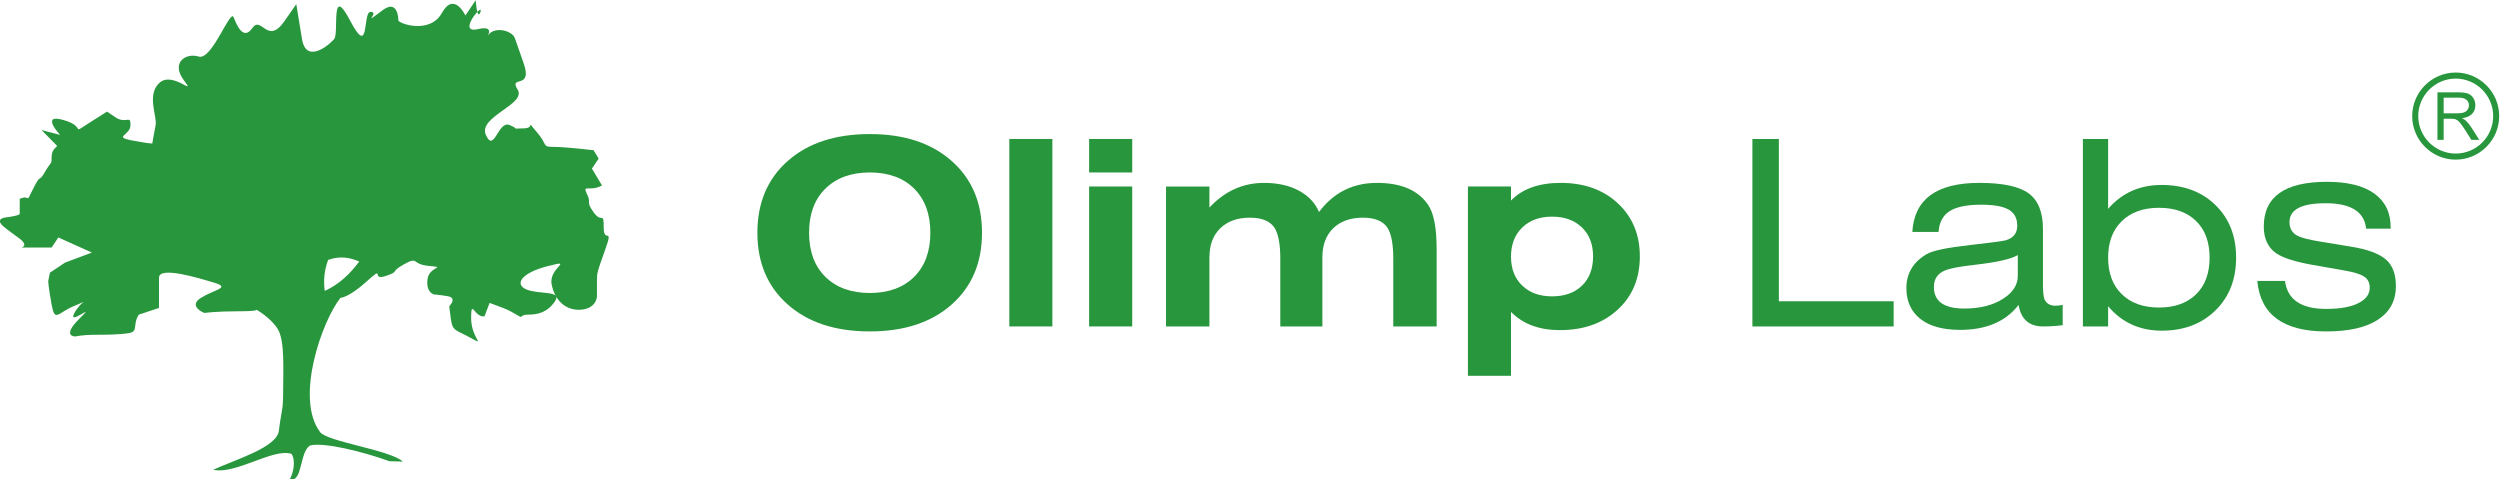
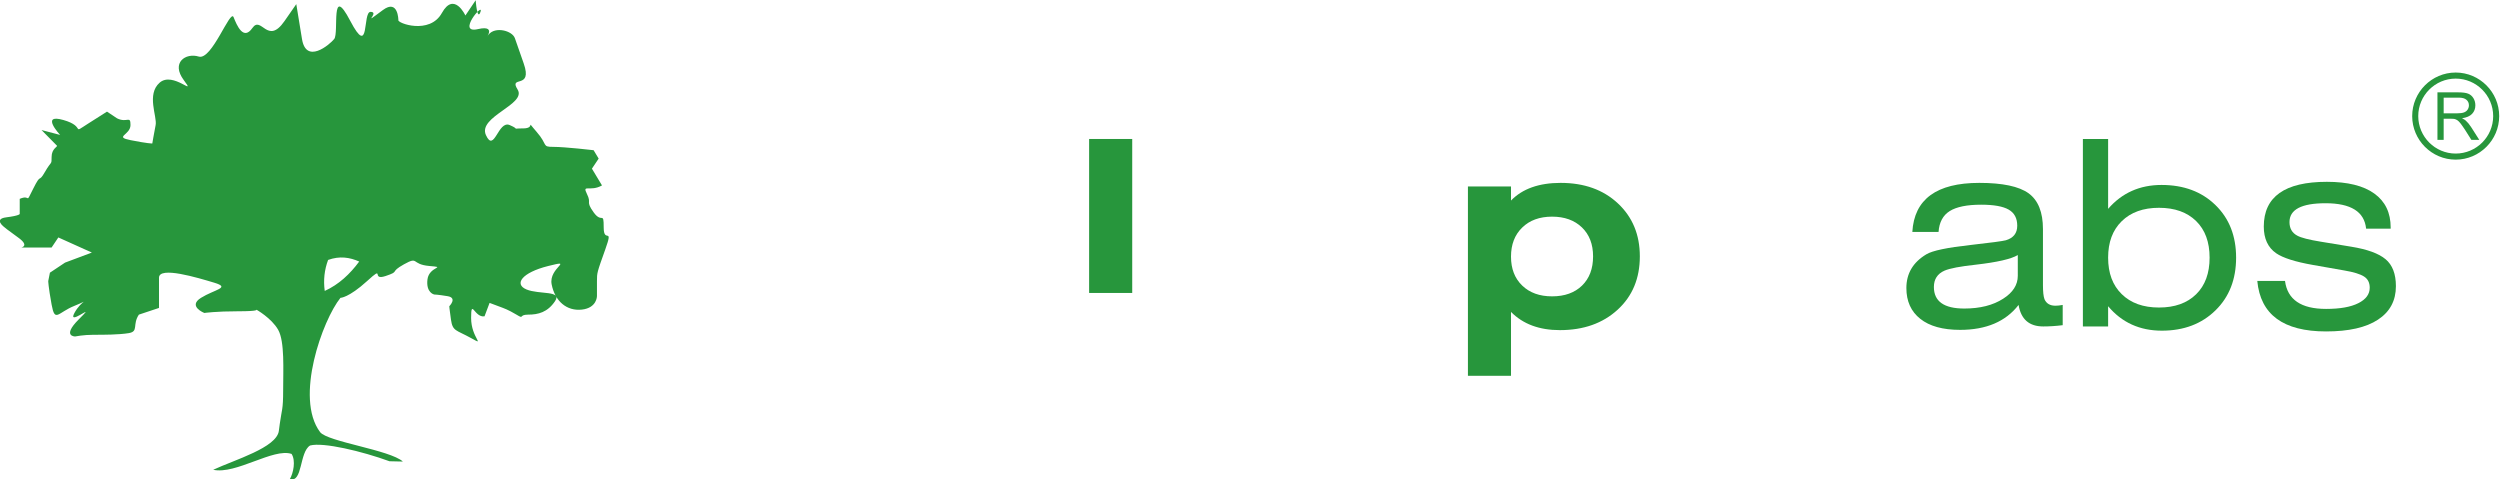
<svg xmlns="http://www.w3.org/2000/svg" width="298.84" height="57.294" version="1.1" viewBox="0 0 298.839 57.294" xml:space="preserve">
  <defs>
    <clipPath id="clipPath850">
      <path d="m0 142h330.56v-142h-330.56z" />
    </clipPath>
  </defs>
  <g transform="matrix(1.333 0 0 -1.333 -71.434 118.33)">
    <g clip-path="url(#clipPath850)">
      <g transform="translate(268.44 63.107)">
        <path d="m0 0c0-1.297-0.535-2.299-1.607-3.002-1.067-0.705-2.623-1.057-4.655-1.057-3.832 0-5.886 1.508-6.168 4.53h2.485c0.218-1.676 1.445-2.51 3.683-2.51 1.252 0 2.215 0.17 2.895 0.516 0.681 0.341 1.019 0.804 1.019 1.382 0 0.453-0.166 0.789-0.513 1.008-0.348 0.221-0.932 0.399-1.756 0.539l-2.817 0.496c-1.595 0.28-2.701 0.633-3.308 1.053-0.738 0.515-1.106 1.314-1.106 2.394 0 2.673 1.887 4.009 5.659 4.009 1.855 0 3.279-0.348 4.255-1.054 0.979-0.705 1.465-1.719 1.465-3.048v-0.097h-2.203c-0.156 1.521-1.367 2.278-3.635 2.278-2.162 0-3.236-0.565-3.236-1.689 0-0.562 0.23-0.97 0.701-1.219 0.342-0.188 1.045-0.369 2.112-0.541l2.716-0.447c1.446-0.234 2.473-0.609 3.086-1.123 0.619-0.516 0.928-1.322 0.928-2.418" fill="#27963c" />
      </g>
      <g transform="translate(273.8 74.999)">
        <path d="m0 0c-1.846 0-3.357 1.507-3.357 3.361 0 1.85 1.511 3.361 3.357 3.361 1.854 0 3.363-1.511 3.363-3.361 0-1.854-1.509-3.361-3.363-3.361m0 7.266c-2.146 0-3.9-1.757-3.9-3.905 0-2.15 1.754-3.906 3.9-3.906 2.15 0 3.902 1.756 3.902 3.906 0 2.148-1.752 3.905-3.902 3.905" fill="#27963c" />
      </g>
      <g transform="translate(273.94 78.608)">
        <path d="m0 0h-1.217v1.406h1.346c0.32 0 0.553-0.063 0.697-0.194 0.149-0.128 0.221-0.294 0.221-0.494 0-0.14-0.039-0.266-0.115-0.385-0.075-0.116-0.186-0.199-0.33-0.254-0.141-0.052-0.35-0.079-0.602-0.079m0.766-0.654c-0.077 0.071-0.192 0.141-0.34 0.213 0.408 0.056 0.709 0.186 0.906 0.394 0.197 0.207 0.293 0.461 0.293 0.765 0 0.234-0.057 0.447-0.174 0.641-0.119 0.193-0.279 0.328-0.474 0.404-0.196 0.076-0.483 0.116-0.868 0.116h-1.884v-4.258h0.558v1.892h0.658c0.145 0 0.248-8e-3 0.315-0.021 0.088-0.021 0.17-0.058 0.254-0.112 0.086-0.057 0.179-0.151 0.285-0.284 0.107-0.137 0.242-0.333 0.412-0.589l0.559-0.886h0.709l-0.739 1.159c-0.148 0.225-0.304 0.416-0.47 0.566" fill="#27963c" />
      </g>
      <g transform="translate(141.65 67.9)">
-         <path d="m0 0c0-2.686-0.906-4.832-2.725-6.439-1.814-1.608-4.261-2.411-7.336-2.411-3.085 0-5.543 0.803-7.357 2.411-1.818 1.607-2.725 3.753-2.725 6.439s0.907 4.833 2.725 6.437c1.814 1.608 4.272 2.41 7.357 2.41 3.075 0 5.522-0.802 7.336-2.41 1.819-1.604 2.725-3.751 2.725-6.437m-4.633 0c0 1.676-0.486 2.994-1.455 3.958-0.971 0.964-2.295 1.445-3.973 1.445-1.675 0-3.003-0.481-3.982-1.445-0.978-0.964-1.465-2.282-1.465-3.958 0-1.678 0.487-2.998 1.465-3.959 0.979-0.961 2.307-1.445 3.982-1.445 1.678 0 3.002 0.484 3.973 1.445 0.969 0.961 1.455 2.281 1.455 3.959" fill="#27963c" />
-       </g>
-       <path d="m147.96 59.496h-3.861v16.811h3.861z" fill="#27963c" />
-       <path d="m155.12 73.304h-3.865v3.003h3.865zm0-13.808h-3.865v12.55h3.865z" fill="#27963c" />
+         </g>
+       <path d="m155.12 73.304h-3.865v3.003h3.865m0-13.808h-3.865v12.55h3.865z" fill="#27963c" />
      <g transform="translate(182.42 59.496)">
-         <path d="m0 0h-3.891v6.074c0 1.32-0.175 2.252-0.533 2.795-0.4 0.589-1.135 0.885-2.187 0.885-1.118 0-2.006-0.315-2.66-0.944-0.647-0.629-0.977-1.5-0.977-2.619v-6.191h-3.773v6.074c0 1.32-0.175 2.252-0.533 2.795-0.404 0.589-1.133 0.885-2.193 0.885-1.114 0-2.001-0.315-2.651-0.944-0.653-0.629-0.979-1.5-0.979-2.619v-6.191h-3.891v12.55h3.891v-1.888c1.379 1.476 3.012 2.212 4.892 2.212 1.224 0 2.271-0.231 3.132-0.697 0.863-0.466 1.462-1.104 1.804-1.911 1.305 1.74 3.033 2.608 5.194 2.608 2.189 0 3.724-0.669 4.611-2.001 0.496-0.746 0.744-2.065 0.744-3.961z" fill="#27963c" />
-       </g>
+         </g>
      <g transform="translate(200.64 65.779)">
        <path d="m0 0c0-1.969-0.662-3.566-1.99-4.781-1.332-1.223-3.057-1.832-5.182-1.832-1.849 0-3.307 0.543-4.381 1.633v-5.731h-3.863v16.978h3.863v-1.26c1.026 1.057 2.51 1.584 4.449 1.584 2.112 0 3.825-0.612 5.137-1.839 1.313-1.227 1.967-2.809 1.967-4.752m-4.193 0c0 1.087-0.332 1.953-1 2.598-0.668 0.644-1.561 0.965-2.678 0.965-1.115 0-2.01-0.326-2.676-0.977-0.672-0.651-1.006-1.522-1.006-2.607 0-1.088 0.334-1.952 1.006-2.598 0.666-0.643 1.561-0.965 2.676-0.965 1.133 0 2.027 0.322 2.689 0.965 0.661 0.646 0.989 1.517 0.989 2.619" fill="#27963c" />
      </g>
      <g transform="translate(223.4 59.496)">
-         <path d="m0 0h-12.666v16.811h2.373v-14.555h10.293z" fill="#27963c" />
-       </g>
+         </g>
      <g transform="translate(238.56 59.609)">
        <path d="m0 0c-0.607-0.076-1.191-0.113-1.744-0.113-1.262 0-1.996 0.642-2.213 1.929-1.15-1.488-2.897-2.236-5.244-2.236-1.551 0-2.746 0.332-3.57 0.99-0.834 0.66-1.247 1.58-1.247 2.76 0 1.305 0.598 2.313 1.793 3.027 0.539 0.329 1.879 0.607 4.006 0.84 1.801 0.201 2.838 0.342 3.119 0.418 0.682 0.201 1.024 0.635 1.024 1.304s-0.254 1.15-0.768 1.445c-0.513 0.295-1.336 0.441-2.468 0.441-1.274 0-2.211-0.192-2.817-0.571-0.607-0.378-0.943-1.004-1.004-1.874h-2.351c0.17 2.933 2.173 4.401 6.007 4.401 2.082 0 3.549-0.311 4.414-0.93 0.86-0.623 1.293-1.694 1.293-3.214v-5.031c0-0.59 0.045-1.01 0.137-1.258 0.172-0.389 0.498-0.582 0.979-0.582 0.191 0 0.406 0.022 0.654 0.07zm-4.027 4.424v1.865c-0.594-0.357-1.848-0.646-3.774-0.865-1.4-0.153-2.328-0.33-2.797-0.533-0.634-0.278-0.953-0.768-0.953-1.467 0-1.289 0.908-1.932 2.723-1.932 1.416 0 2.578 0.293 3.494 0.885 0.871 0.555 1.307 1.242 1.307 2.047" fill="#27963c" />
      </g>
      <g transform="translate(254.11 65.666)">
        <path d="m0 0c0-1.941-0.613-3.52-1.85-4.729-1.234-1.21-2.837-1.82-4.808-1.82-1.987 0-3.596 0.733-4.819 2.194v-1.815h-2.263v16.811h2.263v-6.266c1.239 1.43 2.836 2.143 4.791 2.143 1.991 0 3.602-0.601 4.836-1.806 1.237-1.201 1.85-2.773 1.85-4.712m-2.377 0c0 1.396-0.4 2.49-1.209 3.282-0.807 0.79-1.914 1.188-3.33 1.188-1.412 0-2.523-0.401-3.34-1.2-0.818-0.801-1.221-1.89-1.221-3.27 0-1.385 0.403-2.475 1.221-3.273 0.817-0.801 1.928-1.2 3.34-1.2 1.416 0 2.523 0.397 3.33 1.188 0.809 0.793 1.209 1.885 1.209 3.285" fill="#27963c" />
      </g>
      <g transform="translate(78.593 50.127)">
        <path d="m0 0 0.086 0.648c0.178 1.301 0.301 1.202 0.301 3.008 0 1.805 0.15 4.364-0.449 5.416-0.602 1.053-1.956 1.807-1.956 1.807s0.301-0.15-1.656-0.15-3.01-0.151-3.01-0.151-1.504 0.602-0.3 1.354c1.201 0.754 2.707 0.902 1.201 1.357-1.504 0.451-4.963 1.502-4.963 0.451v-2.711l-1.805-0.601c-0.603-0.905 0-1.506-0.902-1.658-0.904-0.149-2.258-0.149-3.162-0.149-0.901 0-1.653-0.15-1.653-0.15s-1.199-0.01 0.299 1.504l0.444 0.451c0.859 0.867-1.422-1-0.809 0.144 0.611 1.143 1.516 1.25 0.012 0.649-1.506-0.602-1.754-1.545-2.055 0.111s-0.301 2.108-0.301 2.108l0.149 0.75 1.357 0.904 2.406 0.902-3.007 1.355-0.604-0.902h-2.707s0.754 0.15-0.303 0.902c-1.052 0.753-1.203 0.901-1.203 0.901s-1.055 0.753 0.151 0.903c1.203 0.152 1.203 0.303 1.203 0.303v1.354c1.054 0.449 0.453-0.602 1.205 0.901 0.75 1.506 0.453 0.453 1.052 1.506 0.602 1.054 0.602 0.6 0.602 1.353s0.568 0.918 0.477 1.01l-1.381 1.4 1.666-0.438s-1.813 1.94 0.291 1.339c2.109-0.602 0.603-1.356 2.26-0.299l1.654 1.05 0.902-0.602c0.904-0.448 1.205 0.301 1.205-0.6 0-0.905-1.506-1.054 0-1.355 1.502-0.302 1.955-0.302 1.955-0.302s0.151 0.903 0.299 1.657c0.151 0.752-0.842 2.746 0.36 3.799 1.205 1.054 3.349-1.348 2.169 0.221-1.175 1.572 0.163 2.481 1.338 2.119 1.174-0.364 2.821 4.286 3.123 3.534 0.301-0.753 0.879-2.13 1.686-0.973 0.805 1.155 1.346-1.589 2.877 0.617l1.06 1.525 0.512-3.132c0.371-2.262 2.434-0.545 2.885 0s-0.363 5.079 1.438 1.639c1.803-3.441 1.075 0.799 1.827 0.799 0.75 0-0.461-0.992 0.367-0.382l0.746 0.552c1.363 1.004 1.379-0.897 1.379-0.897-0.135-0.28 2.803-1.353 3.9 0.624 1.098 1.975 2.111-0.223 2.111-0.223l0.922 1.37s0.135-1.931 0.436-1.027c0.301 0.899-2.195-2.015-0.238-1.564 1.953 0.452 0.353-1.244 0.955-0.492 0.601 0.754 2.129 0.354 2.363-0.325l0.791-2.264c0.836-2.392-1.381-1.01-0.547-2.338 0.83-1.331-3.592-2.426-2.842-4.082 0.752-1.655 1.08 1.349 2.133 0.897s0-0.299 1.203-0.299 0.149 0.902 1.203-0.301c1.055-1.204 0.452-1.355 1.506-1.355 1.051 0 3.612-0.299 3.612-0.299l0.453-0.752-0.604-0.903 0.903-1.503c-1.053-0.604-1.805 0.149-1.354-0.756 0.451-0.901-0.152-0.6 0.602-1.655 0.752-1.052 0.904 0.152 0.904-1.354 0-1.502 0.9 0.151 0.148-1.957-0.752-2.105-0.752-2.105-0.752-2.855v-1.356s0-1.053-1.353-1.203c-1.356-0.15-2.41 0.75-2.709 2.258-0.301 1.504 2.105 2.256-0.301 1.654-2.408-0.603-3.082-1.637-1.957-2.105 1.127-0.473 3.231-0.065 2.557-1.057-0.668-0.99-1.502-1.201-2.407-1.201-0.902 0-0.302-0.453-1.05 0-0.754 0.451-1.205 0.601-1.205 0.601l-1.204 0.451-0.453-1.203c-0.904-0.152-1.203 1.655-1.203-0.152 0-1.803 1.354-2.557 0-1.803-1.353 0.75-1.654 0.6-1.806 1.653-0.151 1.054-0.151 1.205-0.151 1.205s0.754 0.752-0.15 0.902c-0.903 0.15-1.203 0.15-1.203 0.15s-0.752 0.151-0.604 1.358c0.152 1.201 1.807 1.051 0.152 1.201-1.652 0.15-0.904 0.9-2.257 0.15-1.356-0.753-0.301-0.601-1.657-1.054-1.351-0.449 0 1.054-1.652-0.449-1.656-1.506-2.39-1.506-2.39-1.506-1.605-1.996-4.125-8.969-1.826-12.037 0.649-0.868 6.263-1.598 7.425-2.643l-1.201 0.027c-2.465 0.897-5.935 1.727-7.124 1.412-0.969-0.599-0.652-3.367-1.807-3.007 0.307 0.529 0.543 1.648 0.151 2.253-1.631 0.555-4.991-1.867-7.03-1.423 1.944 0.904 5.686 1.982 5.889 3.486m7.206 15.188c-0.832-1.125-1.817-2.053-3.091-2.637-0.133 0.963-0.031 1.888 0.301 2.781 1.039 0.375 1.944 0.232 2.79-0.144" fill="#27963c" fill-rule="evenodd" />
      </g>
    </g>
  </g>
</svg>